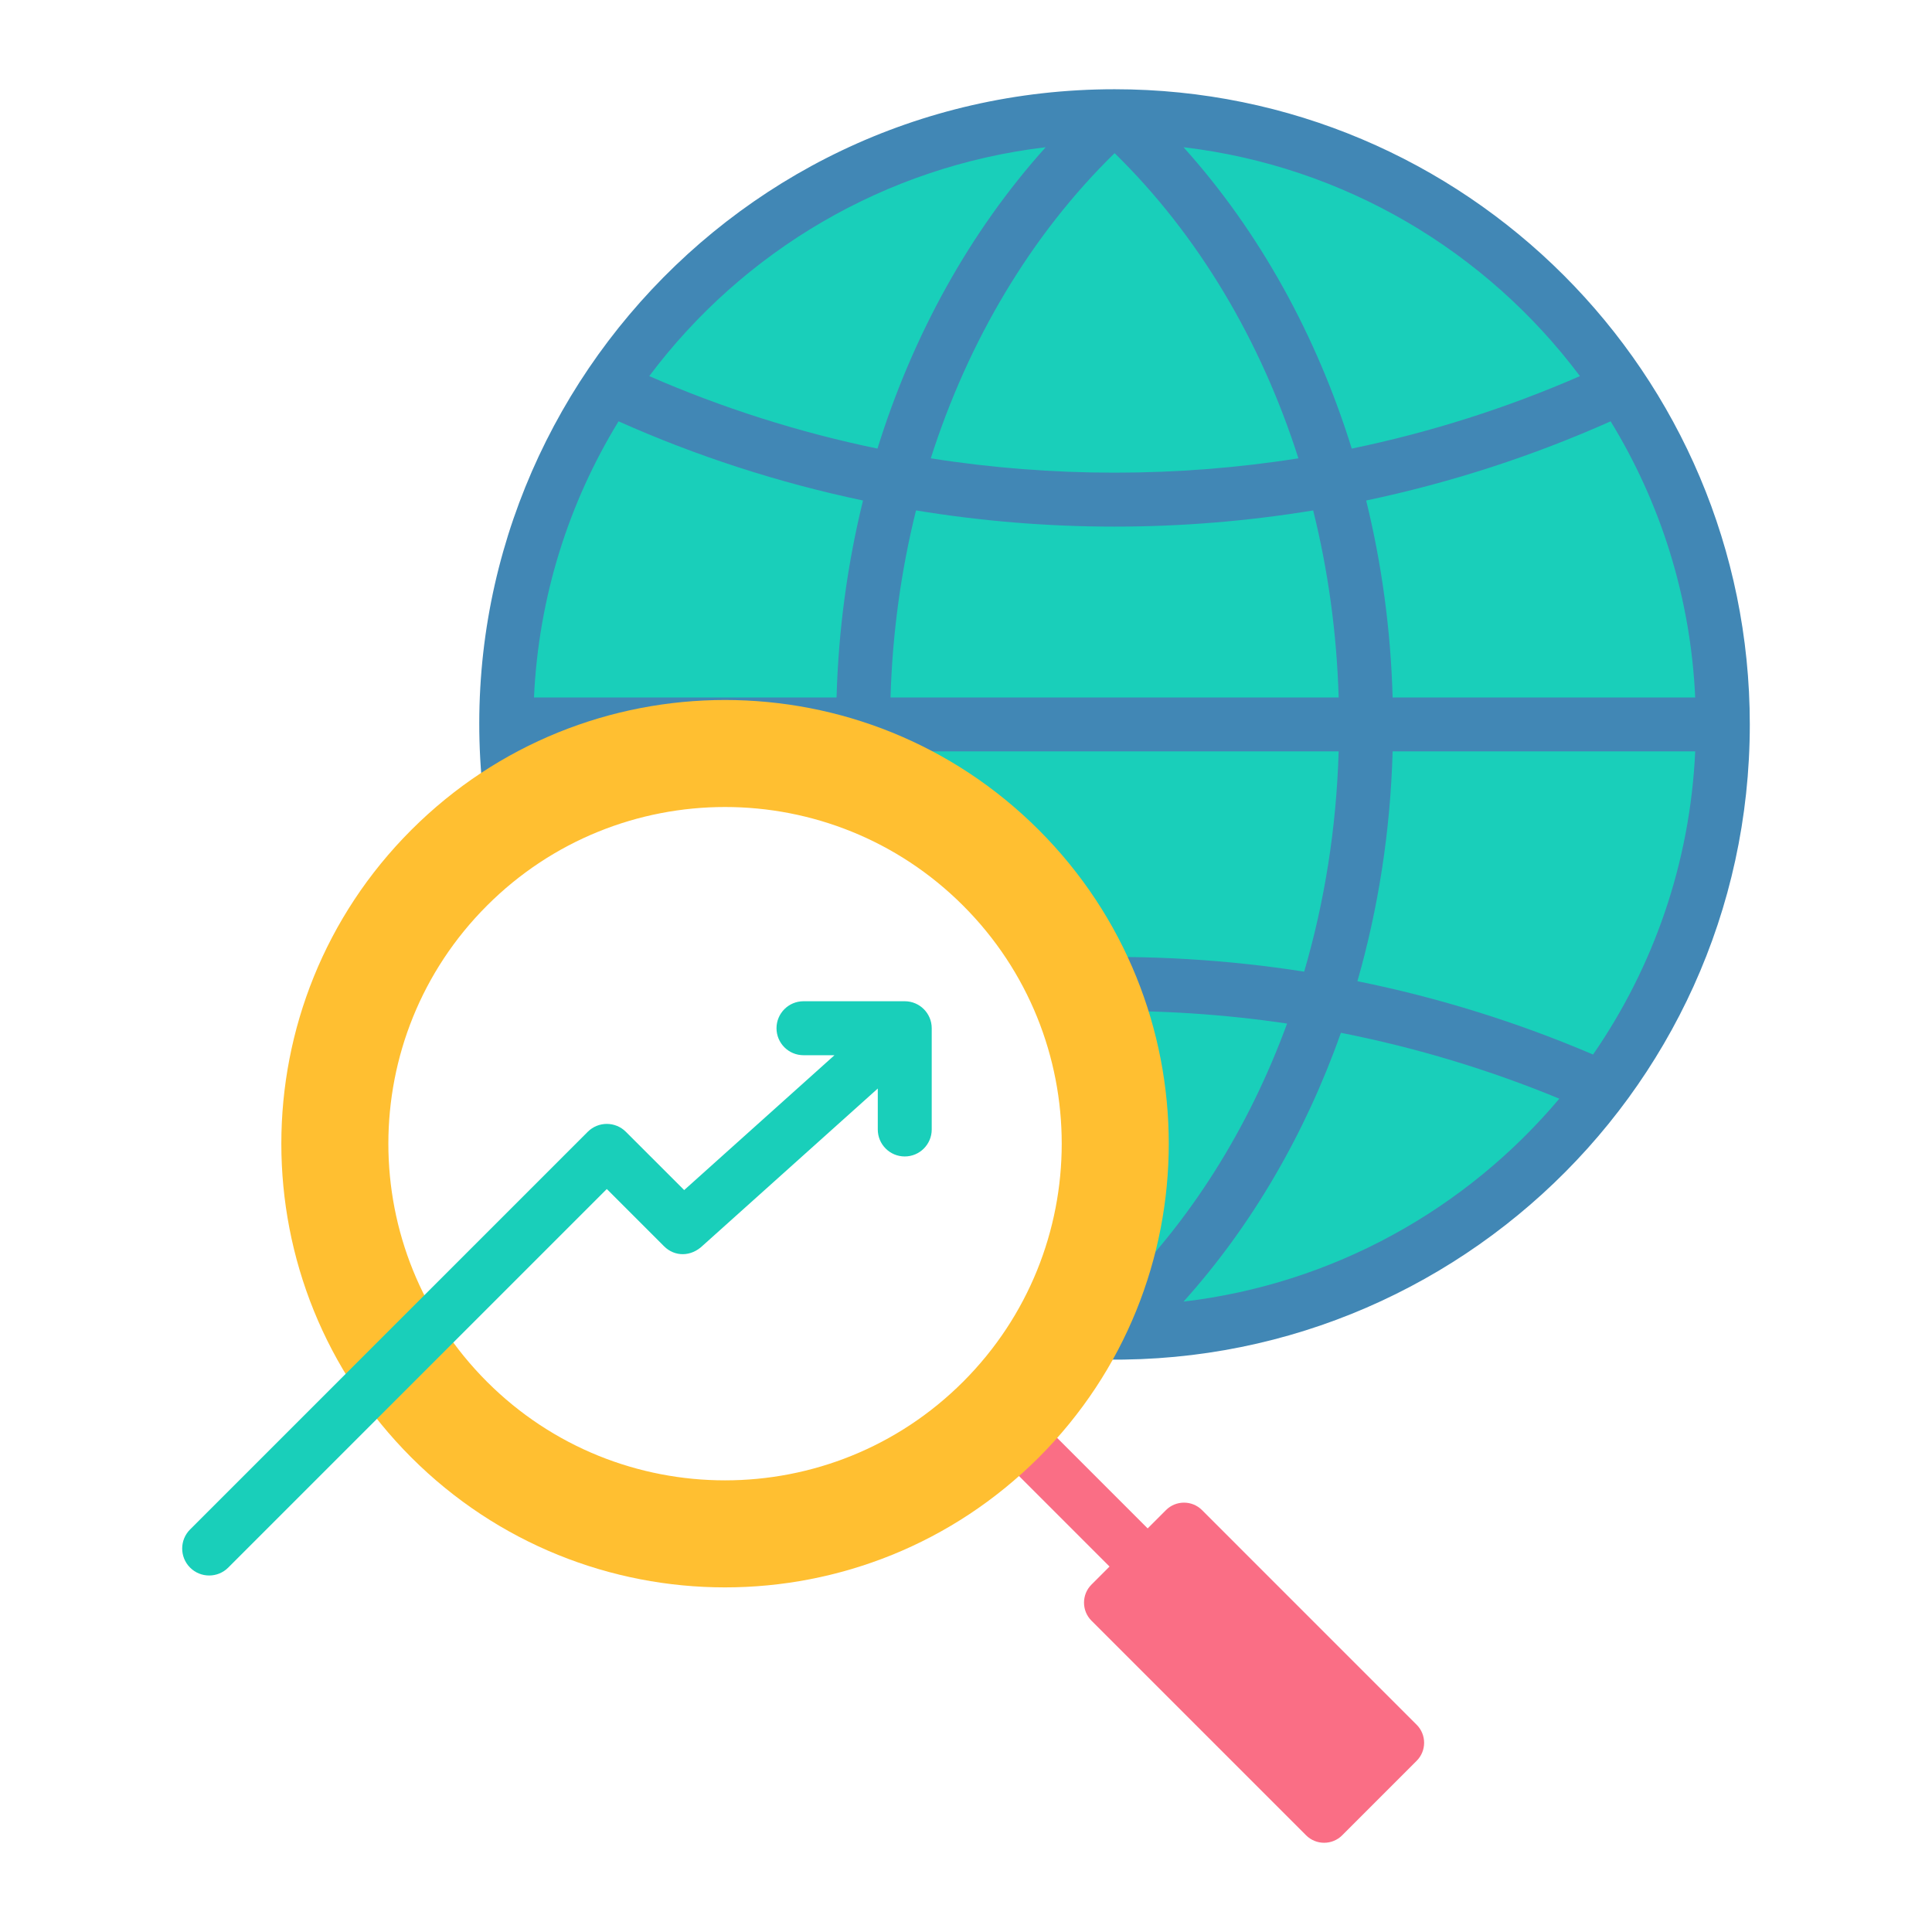
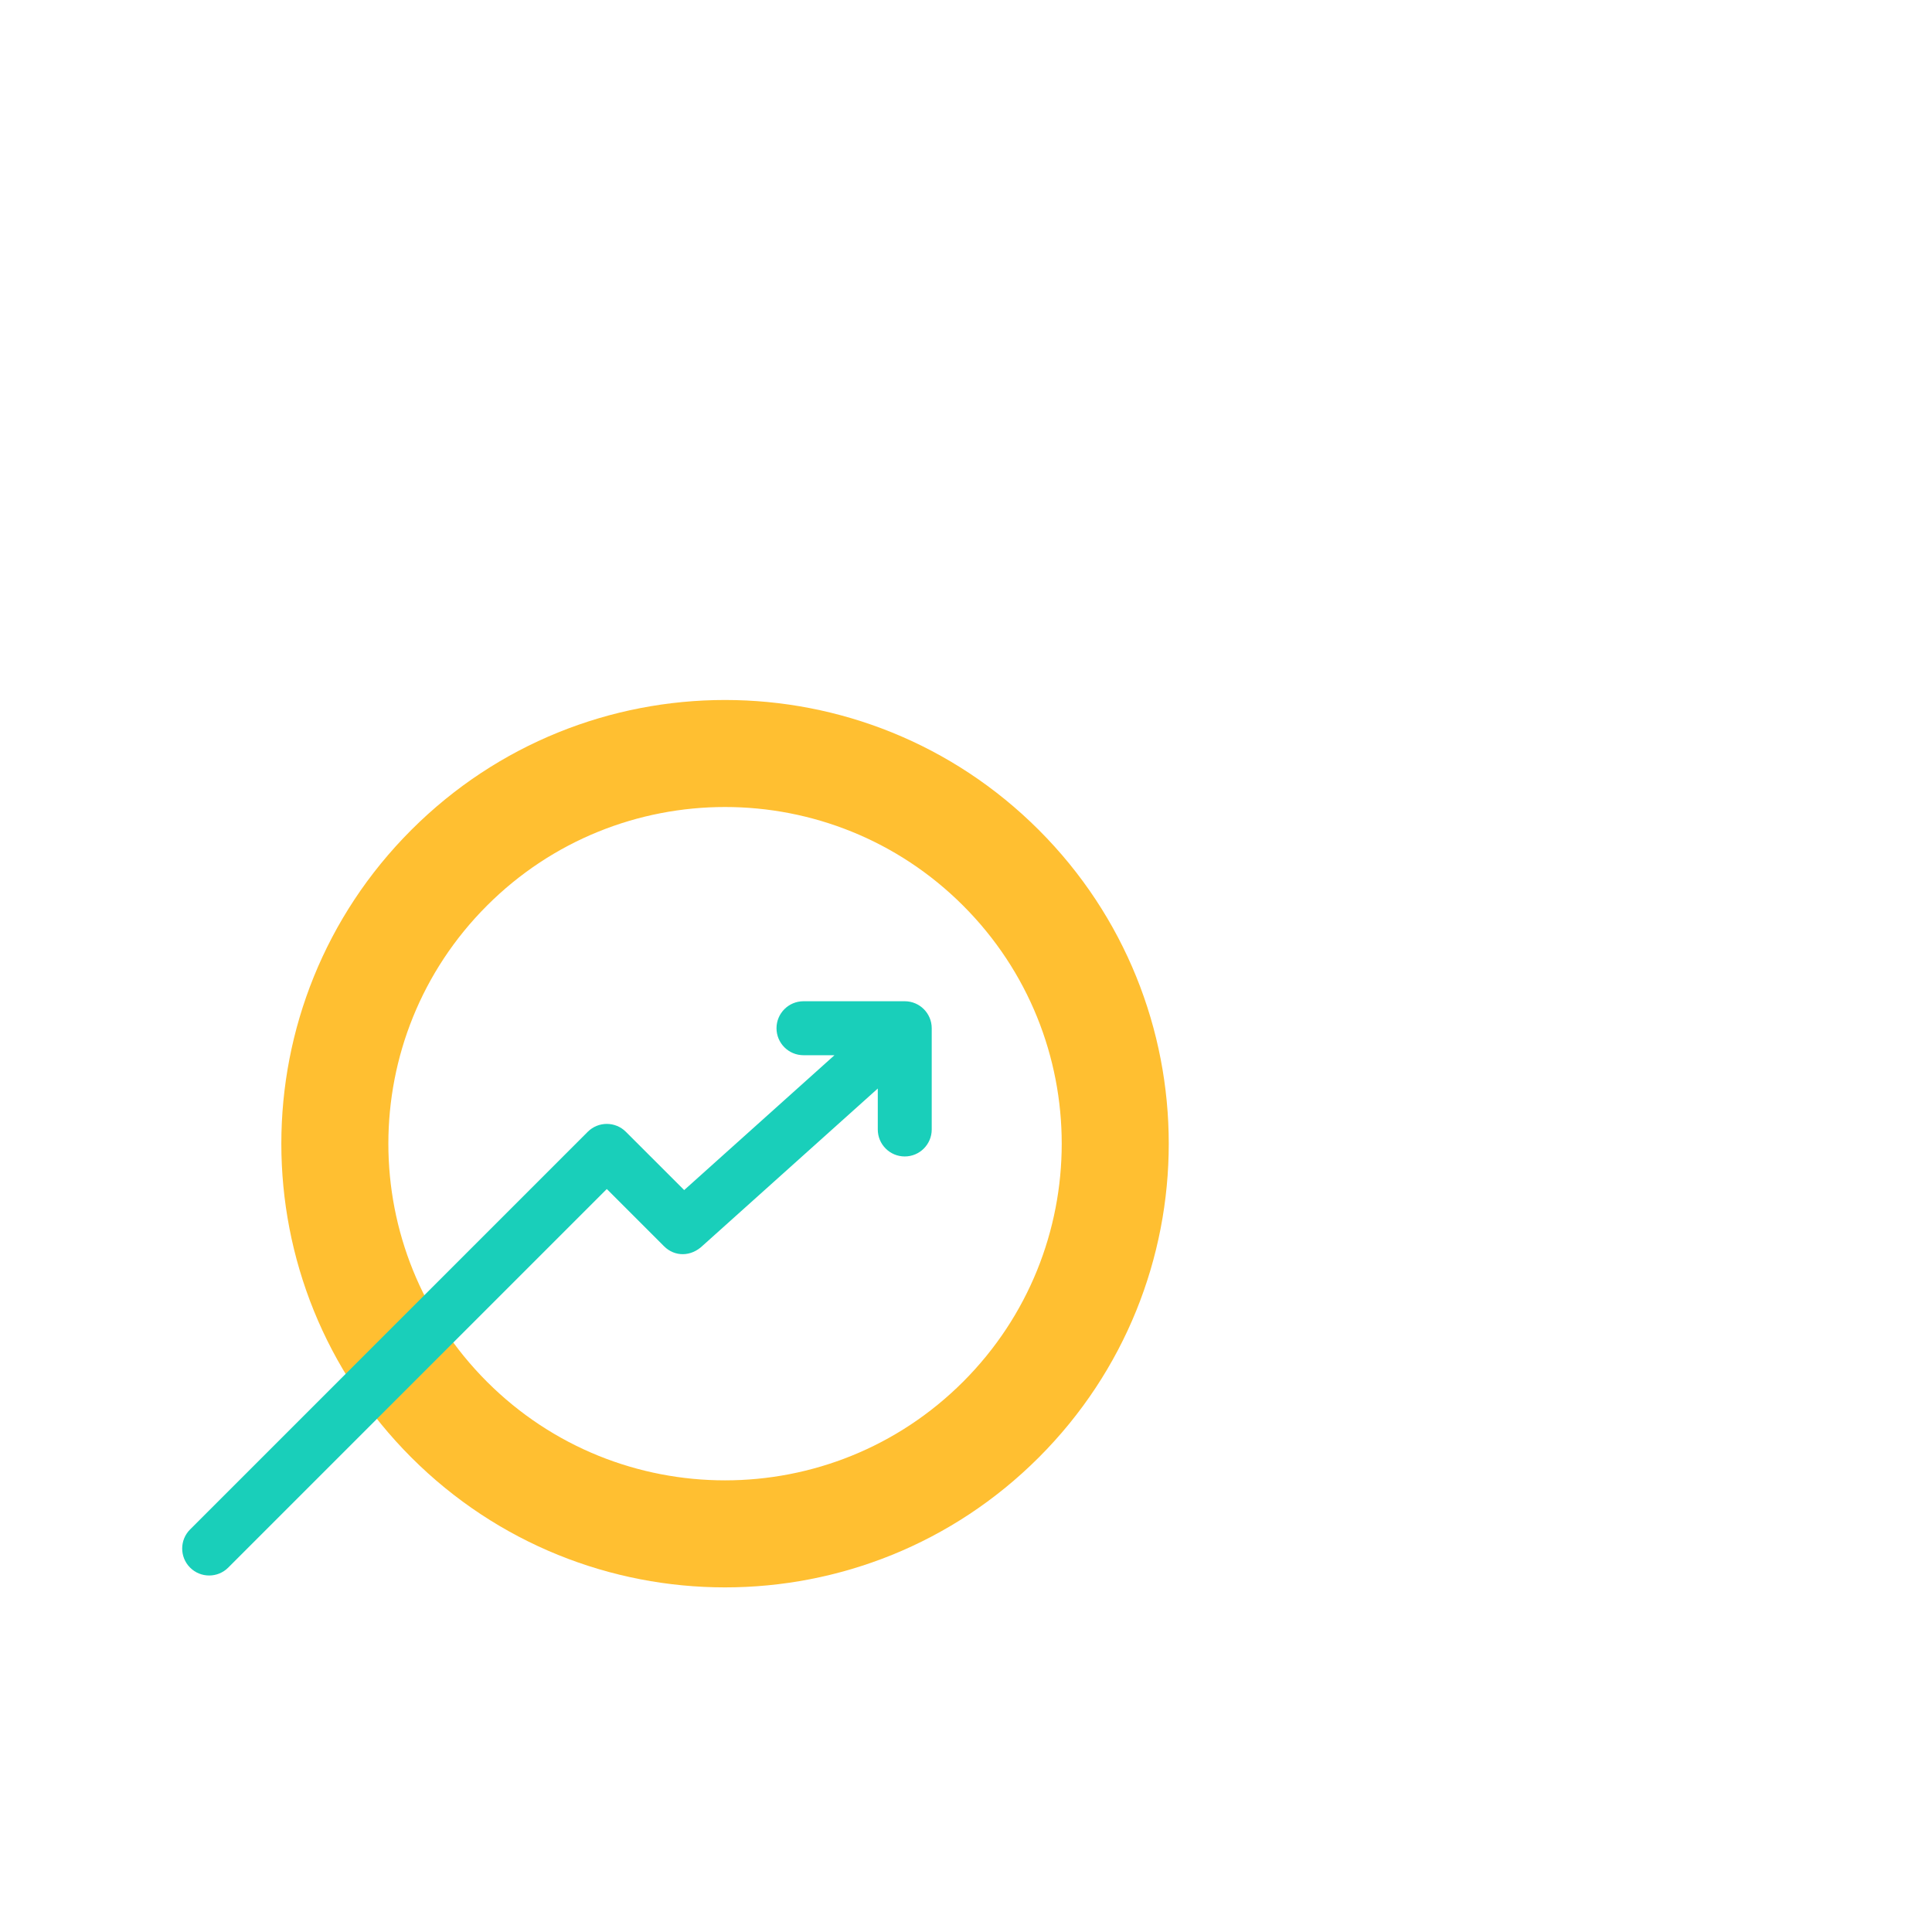
<svg xmlns="http://www.w3.org/2000/svg" width="62" height="62" viewBox="0 0 62 62" fill="none">
-   <path fill-rule="evenodd" clip-rule="evenodd" d="M35.769 3.73C46.548 3.73 55.287 12.468 55.287 23.248C55.287 34.585 45.665 43.538 34.331 42.713C36.928 37.939 36.208 31.839 32.169 27.801C27.902 23.534 21.335 22.971 16.46 26.111C14.727 14.321 23.842 3.73 35.769 3.73Z" fill="#19CFBA" />
-   <path fill-rule="evenodd" clip-rule="evenodd" d="M35.769 2.864C47.026 2.864 56.153 11.99 56.153 23.248C56.153 35.253 45.828 44.667 33.839 43.541C34.376 42.712 34.806 41.834 35.129 40.927C35.338 41.15 35.551 41.368 35.769 41.58C38.173 39.232 40.067 36.224 41.304 32.847C39.284 32.548 37.211 32.411 35.118 32.447C34.908 31.862 34.654 31.29 34.355 30.735C36.882 30.645 39.395 30.797 41.852 31.181C42.502 28.963 42.886 26.588 42.959 24.113H28.578C28.59 24.516 28.61 24.916 28.638 25.314C28.062 25.042 27.469 24.815 26.865 24.636C26.857 24.462 26.851 24.288 26.846 24.113H17.136C17.16 24.626 17.204 25.132 17.267 25.633C16.716 25.932 16.181 26.276 15.67 26.664C13.57 14.219 23.144 2.864 35.769 2.864ZM17.136 22.382H26.846C26.907 20.194 27.2 18.075 27.695 16.062C24.967 15.488 22.346 14.634 19.85 13.521C18.257 16.122 17.284 19.145 17.136 22.382ZM20.835 12.07C23.17 13.088 25.62 13.871 28.159 14.396C29.284 10.775 31.114 7.441 33.557 4.725C28.401 5.335 23.844 8.055 20.835 12.07ZM37.981 4.725C40.424 7.441 42.253 10.775 43.379 14.396C45.918 13.871 48.367 13.088 50.702 12.07C47.692 8.055 43.137 5.335 37.981 4.725ZM51.687 13.521C49.191 14.633 46.57 15.488 43.842 16.062C44.337 18.075 44.63 20.194 44.691 22.382H54.401C54.253 19.145 53.28 16.122 51.687 13.521ZM54.401 24.113H44.691C44.619 26.687 44.227 29.164 43.561 31.488C46.181 32.018 48.707 32.809 51.123 33.841C53.049 31.054 54.236 27.717 54.401 24.113ZM50.04 35.258C47.803 34.334 45.453 33.621 43.031 33.144C41.884 36.386 40.17 39.336 37.981 41.77C42.781 41.203 47.049 38.809 50.04 35.258ZM28.578 22.382H42.959C42.898 20.299 42.616 18.287 42.141 16.38C37.925 17.073 33.612 17.073 29.396 16.38C28.921 18.287 28.639 20.299 28.578 22.382ZM41.667 14.708C40.468 10.946 38.455 7.539 35.769 4.915C33.082 7.539 31.07 10.946 29.87 14.708C33.754 15.322 37.783 15.322 41.667 14.708Z" fill="#4187B5" />
-   <path fill-rule="evenodd" clip-rule="evenodd" d="M31.47 46.136L32.694 44.912L38.688 50.907L37.464 52.131L31.47 46.136Z" fill="#FA6E85" />
  <path fill-rule="evenodd" clip-rule="evenodd" d="M13.199 26.634C18.76 21.073 27.775 21.073 33.336 26.634C38.897 32.194 38.897 41.21 33.336 46.771C27.776 52.331 18.76 52.331 13.199 46.771C7.638 41.21 7.638 32.194 13.199 26.634ZM15.628 29.062C11.408 33.282 11.408 40.123 15.628 44.342C19.847 48.561 26.688 48.561 30.907 44.342C35.127 40.122 35.127 33.282 30.907 29.062C26.688 24.843 19.847 24.843 15.628 29.062Z" fill="#FFBF31" />
-   <path fill-rule="evenodd" clip-rule="evenodd" d="M35.025 50.853L37.418 48.46C37.736 48.142 38.256 48.142 38.573 48.46L45.463 55.35C45.781 55.668 45.781 56.188 45.463 56.505L43.071 58.898C42.753 59.216 42.233 59.216 41.915 58.898L35.025 52.008C34.708 51.69 34.708 51.171 35.025 50.853Z" fill="#FA6E85" />
  <path fill-rule="evenodd" clip-rule="evenodd" d="M25.785 33.863C25.307 33.863 24.919 33.475 24.919 32.997C24.919 32.519 25.307 32.131 25.785 32.131H29.034C29.512 32.131 29.9 32.519 29.9 32.997V36.246C29.9 36.724 29.512 37.112 29.034 37.112C28.556 37.112 28.169 36.724 28.169 36.246V34.932L22.554 39.971C22.175 40.337 21.652 40.336 21.309 39.993L19.473 38.157L7.324 50.306C6.986 50.644 6.438 50.644 6.1 50.306C5.762 49.968 5.762 49.42 6.1 49.082L18.861 36.321C19.199 35.983 19.747 35.983 20.085 36.321L21.956 38.191L26.779 33.863H25.785Z" fill="#19CFBA" />
</svg>